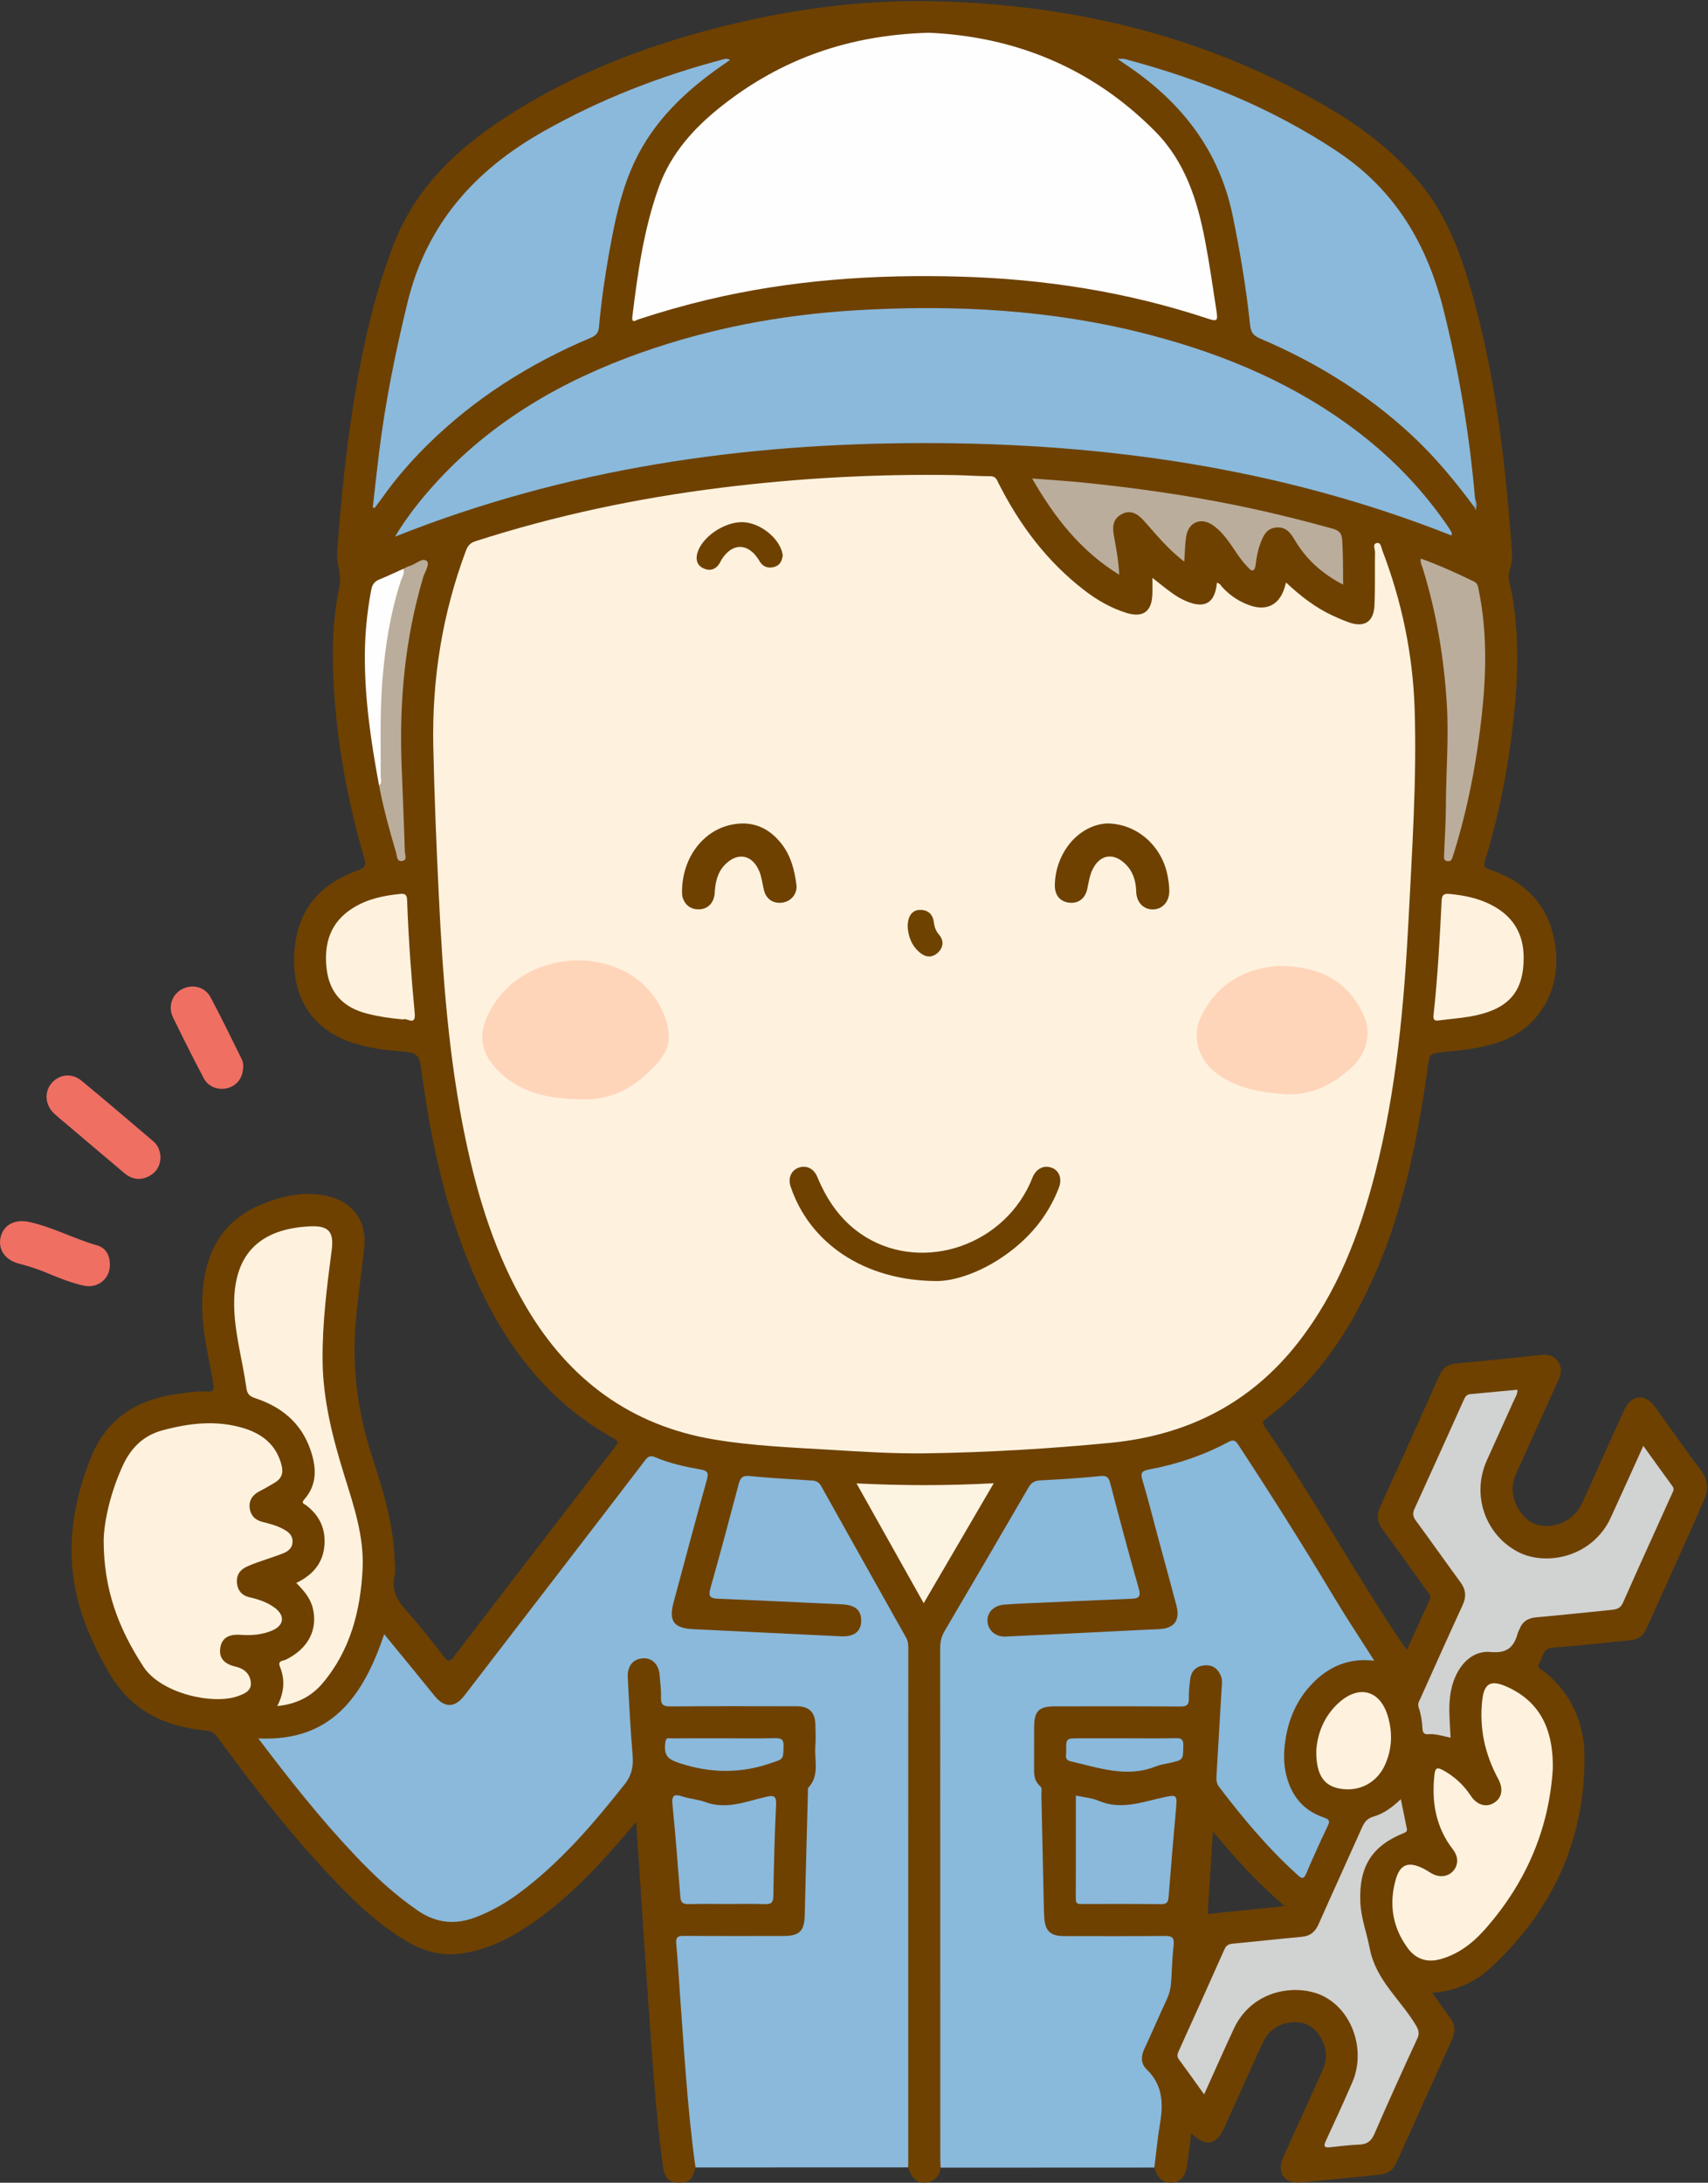
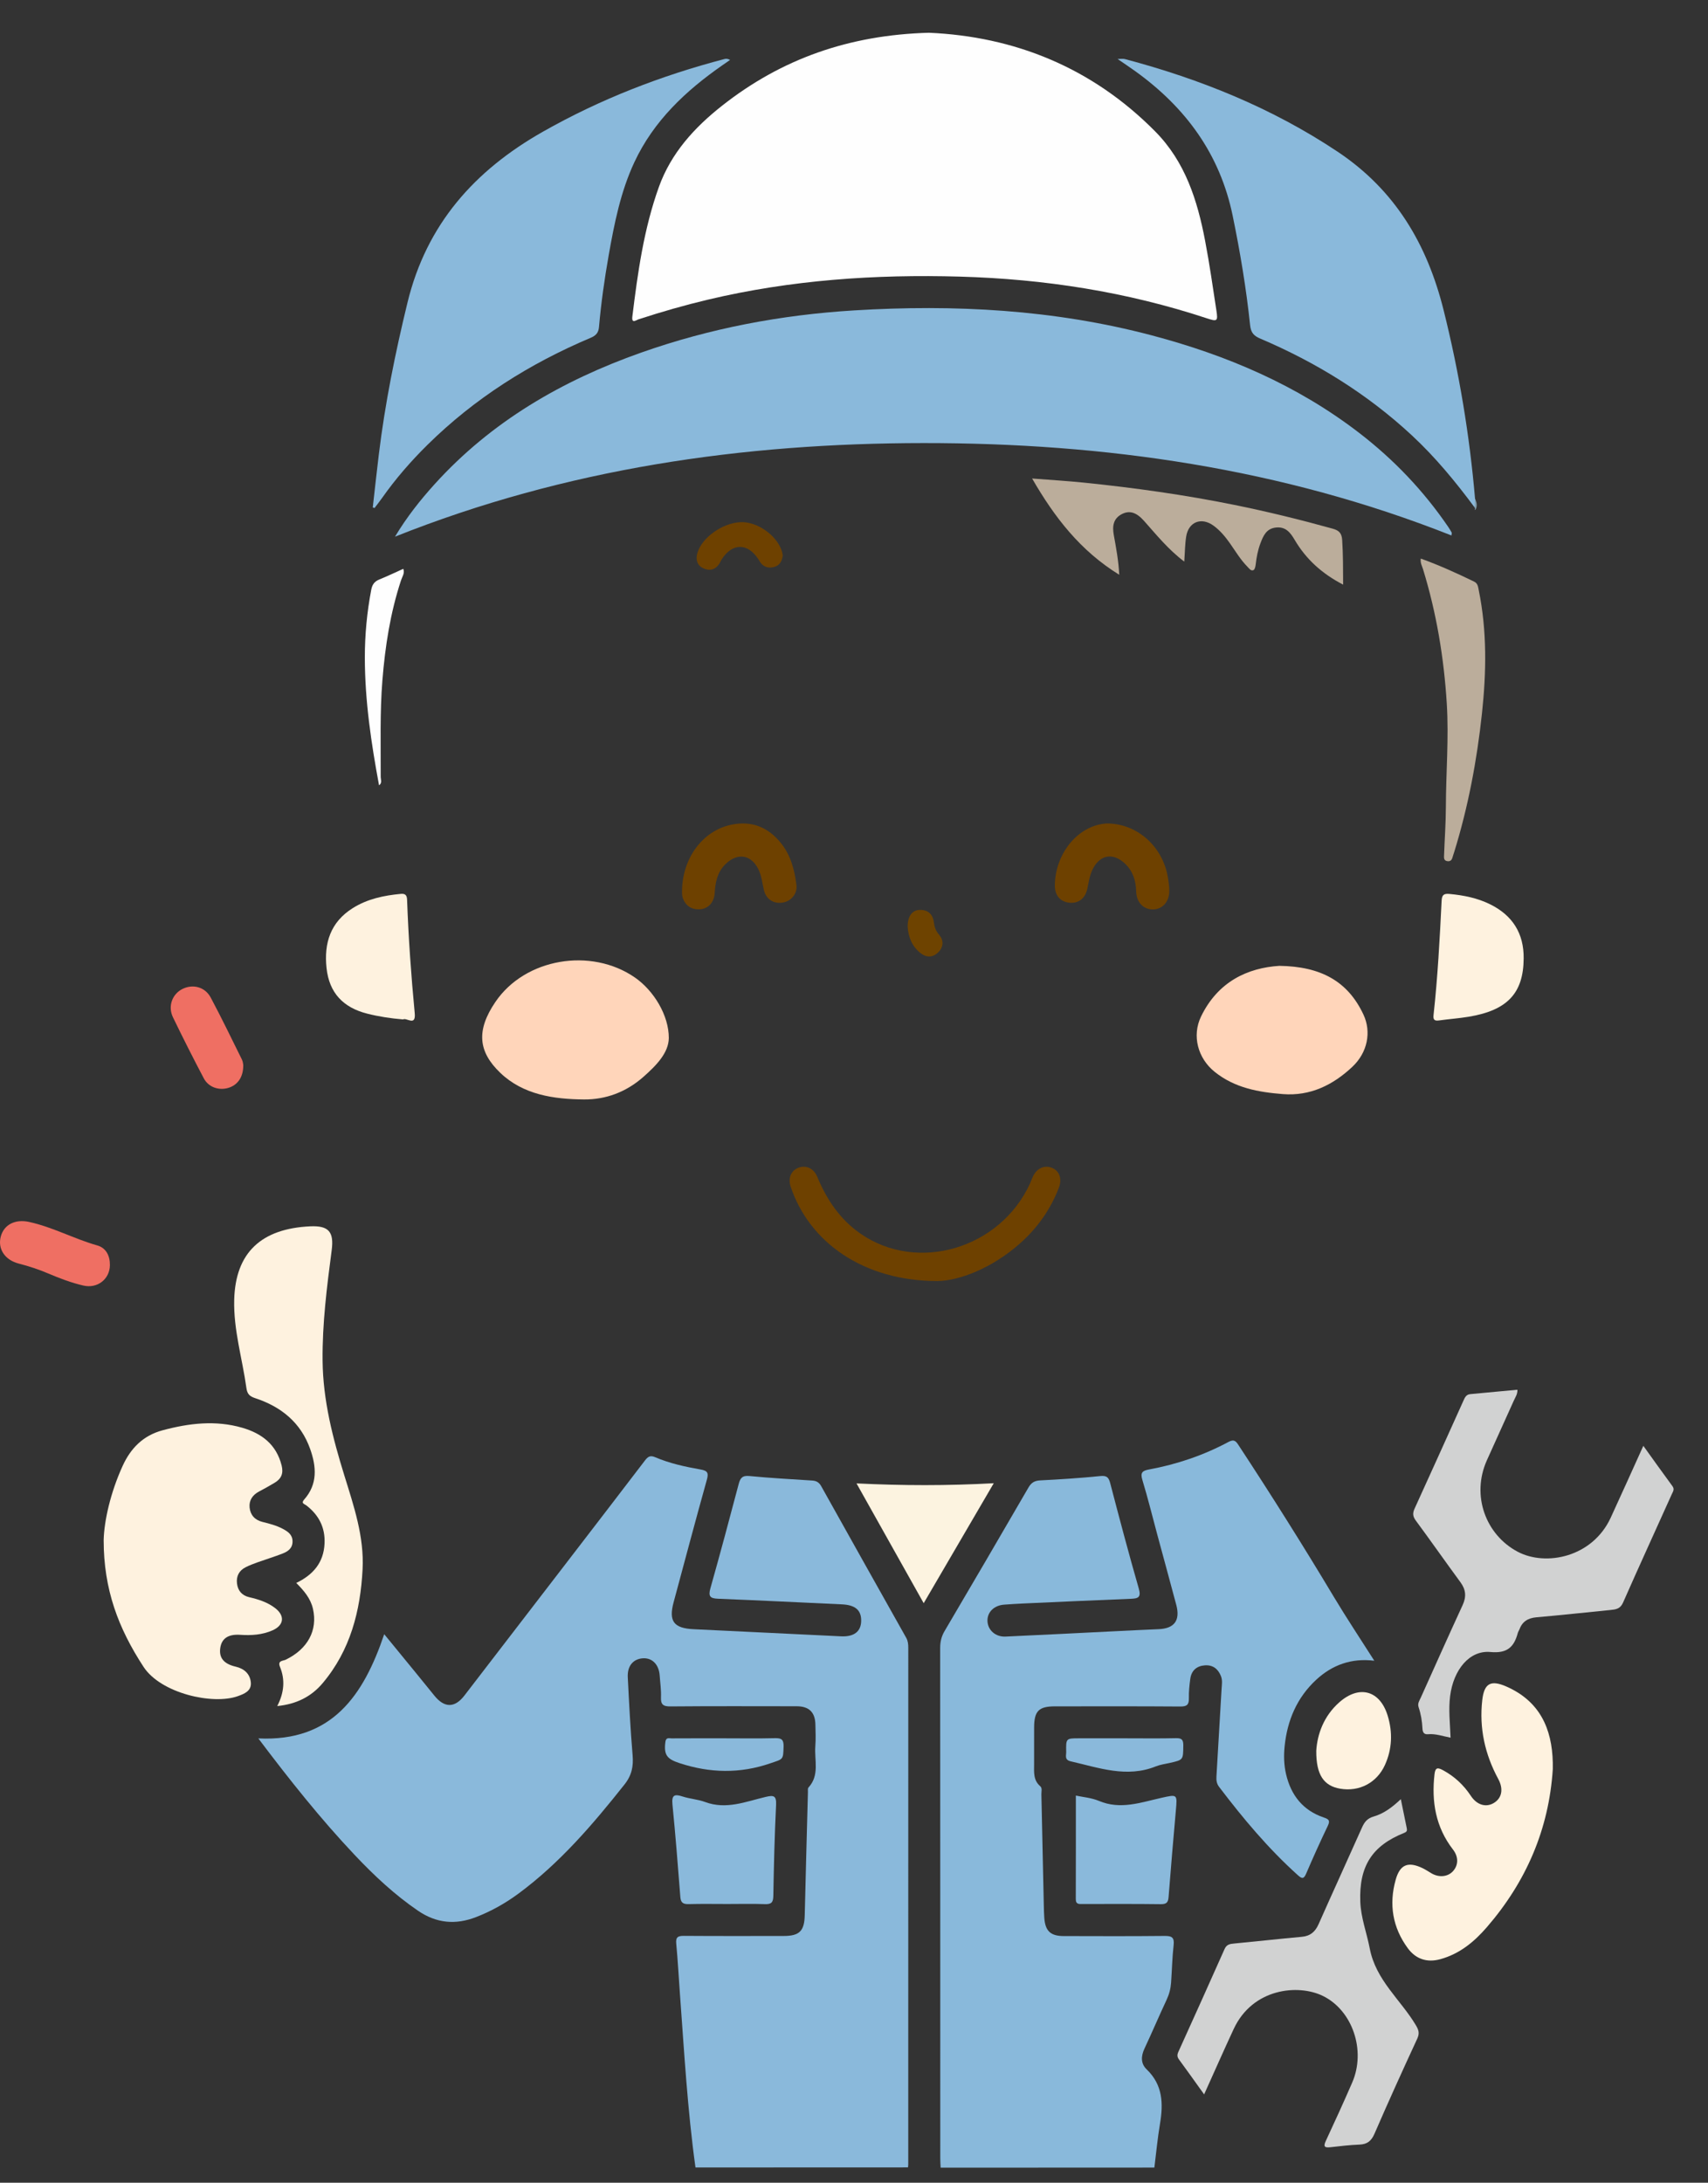
<svg xmlns="http://www.w3.org/2000/svg" version="1.1" viewBox="0 0 907 1159">
  <rect x="0" y="0" width="907" height="1159" fill="#333333" stroke="none" />
  <defs>
    <clipPath id="a">
-       <path d="m-0 0.6h906.49v1158.3h-906.49z" />
-     </clipPath>
+       </clipPath>
  </defs>
  <g clip-path="url(#a)">
-     <path d="m641.3 1016.3c0.924-14.31 1.84-28.508 2.829-43.823 11.798 14.347 23.663 27.249 38.045 39.653-14.28 1.46-27.419 2.8-40.874 4.17zm262.12-235.3c-8.406-11.17-16.367-22.672-24.552-34.009-5.174-7.165-12.54-6.524-16.257 1.446-3.509 7.525-6.886 15.113-10.299 22.682-4.098 9.087-8.051 18.242-12.291 27.261-4.233 9.003-14.516 13.754-23.735 11.264-7.313-1.975-13.414-11.317-13-19.914 0.154-3.219 1.312-6.135 2.625-9.031 7.269-16.039 14.47-32.109 21.763-48.137 1.568-3.445 1.915-6.743-0.486-9.867-2.372-3.086-5.568-3.63-9.356-3.212-14.722 1.625-29.459 3.136-44.213 4.428-4.515 0.395-7.385 2.325-9.207 6.385-10.404 23.189-20.79 46.386-31.388 69.486-2.14 4.663-1.723 8.42 1.276 12.477 7.915 10.706 15.622 21.567 23.365 32.401 0.994 1.391 2.587 2.556 1.533 4.823-4.035 8.678-7.926 17.423-12.007 26.445-0.849-0.987-1.321-1.438-1.679-1.966-25.877-38.141-47.905-78.726-74.113-116.65-1.585-2.294-0.412-3.051 1.172-4.23 20.827-15.498 36.51-35.333 48.663-58.089 21.336-39.951 30.715-83.376 36.856-127.71 1.072-7.732 0.849-7.773 8.24-8.662 1.983-0.239 3.976-0.394 5.964-0.59 7.466-0.737 14.864-1.897 22.047-4.097 24.716-7.572 37.33-32.149 30.169-58.658-4.67-17.286-16.388-27.625-32.811-33.355-2.104-0.735-4.347-0.915-3.205-4.58 6.694-21.481 11.16-43.463 14.097-65.764 3.25-24.672 4.606-49.343 0.746-74.102-0.785-5.033-3.269-10.162-1.499-15.18 1.3-3.684 1.185-7.156 0.939-10.769-0.454-6.643-1.008-13.279-1.589-19.911-3.385-38.666-8.633-77.038-19.094-114.51-6.152-22.033-13.92-43.42-29.092-61.184-13.112-15.352-28.85-27.63-46.133-37.864-64.501-38.194-134.84-55.455-209.26-57.363-35.775-0.917-71.108 3.293-105.94 11.431-45.325 10.588-88.382 26.709-127.25 52.862-24.972 16.803-45.234 37.554-56.01 66.396-5.888 15.759-10.583 31.843-14.173 48.261-7.838 35.845-12.097 72.184-14.821 108.72-0.283 3.802-0.768 7.809 0.098 11.418 1.029 4.287 1.419 8.36 0.556 12.623-2.388 11.792-3.374 23.744-3.293 35.736 0.248 36.69 6.463 72.5 16.689 107.65 1.065 3.661 0.618 4.934-3.128 6.258-23.345 8.251-34.548 24.653-34.128 49.296 0.363 21.268 11.671 36.387 31.949 42.636 7.184 2.214 14.575 3.418 22.047 4.031 12.583 1.032 12.324 1.012 14.037 13.518 4.661 34.026 11.845 67.461 24.905 99.381 15.962 39.014 39.147 72.129 77.008 93.027 2.283 1.26 2.178 2.099 0.712 4.001-28.762 37.324-57.472 74.687-86.127 112.09-1.74 2.272-2.65 2.581-4.59 0.113-6.894-8.772-13.75-17.602-21.174-25.916-4.651-5.21-7.014-10.417-5.468-17.468 0.693-3.166 0.122-6.631-0.02-9.955-0.791-18.503-6.263-35.997-11.899-53.401-7.58-23.407-10.824-47.21-8.63-71.806 1.169-13.108 3.074-26.113 4.483-39.182 1.508-13.992-6.04-24.304-19.775-27.365-6.787-1.513-13.59-1.448-20.327 8e-3 -21.671 4.686-38.133 15.433-43.758 38.409-2.196 8.966-2.6 18.064-1.907 27.272 0.877 11.662 3.863 22.958 5.647 34.461 0.439 2.834-0.096 3.894-3.131 3.694-5.003-0.33-9.958 0.432-14.92 1.085-21.454 2.826-38.041 12.341-46.687 33.22-5.584 13.482-9.192 27.46-10.295 41.968-2.049 26.921 6.442 50.926 20.064 73.811 11.722 19.692 29.48 27.901 51.104 29.966 2.801 0.267 4.405 1.247 6.023 3.454 17.628 24.051 35.774 47.701 56.053 69.611 13.931 15.048 28.242 29.728 46.405 39.858 8.492 4.73 17.473 6.83 27.361 5.38 12.671-1.86 23.82-7.12 34.32-14.04 20.376-13.41 37.005-30.852 52.662-49.32 1.645-1.94 3.295-3.876 5.573-6.556 2.166 32.434 4.13 63.606 6.363 94.766 2.106 29.38 3.894 58.8 7.799 88.02 0.85 6.36 3.08 8.7 8.035 8.84 5.781 0.16 7.777-1.58 9.274-8.07 1.065-1.26 1.078-2.74 0.865-4.27-1.386-9.89-2.41-19.83-3.204-29.78-1.165-14.59-2.46-29.17-3.443-43.78-0.793-11.78-1.448-23.58-2.526-35.34-0.723-7.89-0.631-8.33 7.218-8.34 16.161-0.02 32.324 0.13 48.484-0.07 8.381-0.1 11.075-3.17 11.923-11.42 1.978-19.252 0.017-38.615 1.85-57.876 0.502-5.272-0.395-10.684 3.106-15.345 0.787-1.048 0.856-2.519 0.882-3.859 0.168-8.495 0.316-16.999-0.041-25.486-0.261-6.216-4.312-10.087-10.486-10.64-1.992-0.178-3.996-0.1-5.995-0.1-19.827-6e-3 -39.655 0.026-59.482-0.021-5.317-0.013-5.752-0.434-5.859-5.636-0.083-4.023-0.651-7.983-1.468-11.886-0.813-3.877-3.294-6.582-7.215-7.504-3.731-0.877-6.887 0.607-9.498 3.22-2.147 2.148-2.626 4.943-2.627 7.847 0 6.827 0.782 13.625 1.204 20.421 0.433 6.968 0.119 14.022 1.303 20.906 0.979 5.694-0.33 10.277-3.885 14.83-12.533 16.052-25.861 31.382-40.836 45.183-10.07 9.276-20.975 17.466-33.629 23.116-12.003 5.36-23.284 5.45-34.462-2.46-9.573-6.77-18.466-14.35-26.558-22.674-14.041-14.444-27.241-29.701-39.624-45.616-4.874-6.264-10.129-12.271-14.285-19.01 1.18-1.249 2.417-0.893 3.533-0.893 12.632-2e-3 23.891-3.937 33.781-11.773 12.217-9.68 18.937-22.969 24.352-37.122 0.498-1.301 0.322-3.34 2.208-3.51 1.449-0.131 2.057 1.509 2.88 2.507 7.205 8.741 14.189 17.663 21.496 26.321 6.381 7.561 13.017 7.507 18.962-0.258 21.27-27.778 42.67-55.455 63.964-83.215 9.734-12.689 19.492-25.363 29.163-38.1 2.809-3.701 5.375-4.427 9.736-2.738 5.564 2.155 11.489 3.398 17.348 4.697 5.818 1.289 6.016 1.632 4.608 7.361-0.398 1.618-0.896 3.209-1.327 4.818-5.218 19.47-10.684 38.875-15.662 58.409-2.291 8.989 1.78 13.999 11.002 14.639 8.474 0.587 16.977 0.576 25.425 1.21 16.925 1.272 33.913 1.222 50.821 2.711 2.312 0.204 4.674 0.175 6.983-0.214 5.073-0.854 8.18-4.651 8.116-9.814-0.061-4.963-3.03-8.853-7.921-9.404-4.622-0.52-9.241-1.318-13.913-1.325-17.647-0.023-35.214-2.04-52.863-2.095-4.901-0.016-5.695-1.194-4.43-5.781 4.519-16.381 8.76-32.838 13.365-49.195 2.05-7.285 2.925-7.765 10.603-6.894 7.606 0.862 15.243 1.77 22.882 1.649 5.421-0.086 8.505 2.065 11.058 6.686 12.732 23.034 25.586 46.002 38.636 68.857 3.332 5.835 5.021 11.651 5.01 18.428-0.141 86.973-0.101 173.95-0.06 260.92 1e-3 2.92-0.771 6.05 1.376 8.67 2.195 6.14 4.867 8.51 9.487 8.06 4.749-0.46 7.217-3.36 7.857-7.97 1.631-2.6 1.054-5.51 1.055-8.29 0.03-84.3 0.201-168.6-0.167-252.89-0.055-12.578 2.106-23.557 8.916-34.401 13.104-20.868 25.112-42.427 37.561-63.706 1.216-2.079 2.486-4.041 5.209-4.097 10.325-0.211 20.576-1.46 30.864-2.181 3.244-0.227 4.82 1.048 5.647 4.177 4.636 17.555 9.595 35.024 14.09 52.616 1.165 4.558 0.624 5.454-4.184 5.308-10.677-0.325-21.294 0.829-31.919 1.316-11.118 0.51-22.297 0.403-33.377 1.855-5.826 0.763-10.011 4.825-9.94 9.964s4.309 9.234 10.183 9.703c2.989 0.238 5.999 0.223 8.99-0.02 12.937-1.055 25.924-1.185 38.864-2 11.954-0.753 23.95-0.702 35.871-1.979 5.944-0.637 9.233-4.267 9.302-10.313 0.037-3.214-0.928-6.24-1.758-9.295-5.327-19.612-10.719-39.206-15.849-58.87-1.276-4.891-0.847-5.525 3.921-6.566 13.246-2.892 26.008-7.202 38.169-13.172 3.305-1.622 5.226-0.837 6.965 2.108 1.606 2.722 3.426 5.322 5.176 7.958 18.061 27.213 34.602 55.372 51.772 83.14 3.723 6.021 7.932 11.75 11.72 18.368-2.598 0.076-4.578 0.204-6.53 0.57-21.593 4.057-32.871 18.624-37.872 38.579-4.436 17.701-1.597 38.13 18.749 47.034 2.697 1.181 2.59 3.02 1.615 5.311-2.803 6.593-5.861 13.07-8.837 19.583-2.072 4.534-2.411 4.487-6.207 1.104-12.231-10.898-22.379-23.671-33.065-35.996-6.303-7.269-7.513-14.925-6.441-23.988 1.464-12.379 1.265-24.908 2.419-37.335 0.171-1.838-0.298-3.646-1.023-5.357-1.689-3.988-5.369-6.465-9.331-6.293-4.506 0.194-7.716 2.734-9.024 7.284-0.69 2.402-1.108 4.868-1.267 7.375-0.445 7.001-0.457 7.012-7.562 7.018-20.991 0.017-41.982-0.079-62.973 0.049-7.936 0.048-11.252 3.415-11.471 11.266-0.148 5.328-0.046 10.661-0.039 15.992 8e-3 6.124-0.74 12.356 3.255 17.806 0.979 1.335 0.774 3.216 0.722 4.881-0.625 20.156 1.483 40.259 1.09 60.417-0.211 10.76 3.704 14.4 14.421 14.42 16.16 0.04 32.32-0.02 48.48 0.03 5.644 0.01 6.386 0.83 5.87 6.45-0.32 3.48-0.989 6.93-0.857 10.45 0.231 6.11-1.08 11.93-3.678 17.44-2.275 4.82-4.502 9.66-6.597 14.56-7.072 16.53-8.03 14.01 2.506 28.69 1.941 2.71 2.963 5.5 2.572 8.85-1.156 9.92-1.875 19.89-3.265 29.78-0.256 1.83-0.571 3.65 0.763 5.25 1.753 5.8 4.557 8.27 9.16 8.06 4.583-0.2 7.283-3.11 8.154-9.03 0.831-5.65 1.511-11.33 2.284-17.2 7.809 7.48 13.329 6.37 17.659-3.22 6.765-14.99 13.46-30.01 20.364-44.94 3.623-7.83 10.915-11.59 19.644-10.65 6.135 0.67 11.499 6.21 13.424 13.76 1.136 4.46-1e-3 8.57-1.813 12.58-6.84 15.13-13.753 30.24-20.527 45.4-3.516 7.88 0.674 13.94 9.225 13.19 14.091-1.23 28.159-2.74 42.236-4.14 4.146-0.41 6.981-2.41 8.746-6.36 9.76-21.84 19.618-43.64 29.534-65.41 1.921-4.21 1.677-7.92-1.141-11.64-3.159-4.17-6.104-8.5-9.412-13.13 12.347-0.95 22.587-5.49 30.917-13.18 32.69-30.18 50.161-67.504 49.958-112.24-0.08-17.662-6.79-33.063-20.794-44.701-1.535-1.276-5.06-1.941-3.041-5.152 1.912-3.04 1.417-7.711 7.263-8.076 13.611-0.848 27.167-2.564 40.749-3.881 3.753-0.364 6.738-1.827 8.346-5.392 10.445-23.167 21.029-46.273 31.172-69.571 2.104-4.832 1.983-10.071-1.698-14.963" fill="#6E4100" />
-   </g>
+     </g>
  <path d="m369.32 1150.9c-4.263-30.69-6.006-61.61-8.279-92.48-0.648-8.79-1.102-17.61-1.939-26.38-0.332-3.48 0.929-4.14 4.089-4.12 17.662 0.13 35.325 0.07 52.988 0.06 8.383-0.01 10.962-2.67 11.159-10.99 0.517-21.799 1.116-43.594 1.692-65.39 0.022-0.829-0.172-1.953 0.277-2.438 6.047-6.532 3.085-14.55 3.658-21.951 0.295-3.809 0.116-7.662 0.037-11.493-0.136-6.528-3.374-9.702-9.95-9.71-22.328-0.025-44.657-0.107-66.984 0.084-3.885 0.033-5.244-0.97-5.071-4.914 0.167-3.798-0.421-7.63-0.679-11.446-0.398-5.868-3.965-9.528-8.952-9.189-5.136 0.349-8.304 4.058-7.999 10.065 0.698 13.792 1.404 27.591 2.563 41.349 0.499 5.919-0.416 10.677-4.295 15.569-16.809 21.203-34.299 41.673-56.215 57.884-6.991 5.17-14.501 9.41-22.63 12.55-10.863 4.21-20.992 3.31-30.78-3.36-12.471-8.51-23.357-18.717-33.672-29.638-18.204-19.274-34.652-39.986-51.159-61.884 39.119 1.874 55.838-22.77 66.849-55.337 5.818 7.102 11.354 13.85 16.877 20.609 3.267 3.998 6.516 8.011 9.765 12.024 5.338 6.592 10.802 6.618 15.939-0.051 18.497-24.013 36.96-48.053 55.43-72.088 13.495-17.561 27.002-35.114 40.44-52.72 1.482-1.941 2.709-2.909 5.344-1.785 7.766 3.314 16.006 5.115 24.279 6.567 3.786 0.664 4.242 1.926 3.232 5.536-6.046 21.618-11.784 43.321-17.635 64.993-2.713 10.048 0.122 13.771 10.623 14.262 26.101 1.22 52.197 2.552 78.297 3.779 6.942 0.326 10.582-2.552 10.692-8.159 0.112-5.717-3.132-8.491-10.203-8.815-21.944-1.004-43.885-2.108-65.834-2.98-4.22-0.167-5.225-1.318-4.033-5.537 5.195-18.401 10.139-36.874 15.017-55.362 0.847-3.21 1.939-4.623 5.683-4.26 11.094 1.074 22.235 1.686 33.363 2.399 2.203 0.141 3.648 0.965 4.755 2.947 15.011 26.877 30.073 53.725 45.165 80.557 0.955 1.697 1.098 3.428 1.098 5.276-0.011 91.479-0.01 182.96-0.017 274.44 0 0.5-0.092 0.99-0.141 1.49-37.615 0.01-75.229 0.03-112.84 0.04" fill="#8AB9DB" />
  <path d="m499.5 1151c-0.065-1.66-0.187-3.32-0.187-4.98-0.01-90.3 2e-3 -180.6-0.052-270.9-2e-3 -3.269 0.619-6.116 2.302-8.976 14.945-25.381 29.814-50.807 44.587-76.288 1.521-2.623 3.25-3.635 6.282-3.788 10.635-0.539 21.273-1.226 31.866-2.294 3.504-0.353 4.464 0.737 5.284 3.877 4.872 18.66 9.812 37.306 15.144 55.837 1.35 4.688-0.298 5.299-4.182 5.452-19.126 0.756-38.246 1.642-57.368 2.503-3.323 0.149-6.644 0.369-9.963 0.608-5.417 0.389-9.08 4.079-8.828 8.84 0.251 4.744 4.261 8.347 9.589 8.109 19.447-0.869 38.887-1.893 58.331-2.849 7.645-0.376 15.29-0.768 22.938-1.079 8.384-0.341 11.592-4.628 9.395-12.89-3.29-12.371-6.681-24.715-10.018-37.074-2.644-9.792-5.063-19.652-8.007-29.352-1.177-3.876 0.097-4.84 3.547-5.479 14.812-2.744 28.973-7.531 42.25-14.652 3.08-1.652 4.022-0.19 5.368 1.86 17.361 26.435 34.216 53.183 50.463 80.322 6.826 11.403 14.212 22.471 21.556 34.025-12.084-1.508-22.316 2.199-30.86 10.106-10.214 9.453-15.363 21.568-16.759 35.274-0.505 4.957-0.4 9.949 0.766 14.897 2.642 11.21 8.947 19.188 20.002 22.951 2.497 0.85 3.564 1.495 2.183 4.374-4.026 8.394-7.859 16.886-11.526 25.443-1.28 2.988-2.232 2.776-4.408 0.821-15.68-14.093-29.113-30.165-41.827-46.897-1.347-1.772-1.516-3.579-1.394-5.611 0.921-15.447 1.827-30.896 2.719-46.345 0.134-2.307 0.573-4.598-0.354-6.905-1.554-3.869-4.348-5.933-8.453-5.668-4.308 0.278-7.174 2.673-7.793 7.06-0.487 3.452-0.845 6.967-0.762 10.442 0.083 3.472-1.118 4.389-4.586 4.363-22.157-0.169-44.316-0.089-66.475-0.085-8.703 2e-3 -11.119 2.473-11.124 11.357-3e-3 6.498 0.023 12.995-9e-3 19.493-0.02 4.16-0.466 8.353 3.24 11.541 1.208 1.04 0.594 2.855 0.627 4.315 0.454 19.805 0.865 39.611 1.297 59.414 0.043 2 0.106 4 0.237 5.99 0.471 7.15 3.239 9.84 10.353 9.86 17.827 0.04 35.655 0.12 53.48-0.07 3.801-0.04 5.337 0.69 4.859 4.88-0.752 6.61-0.879 13.28-1.347 19.92-0.223 3.17-0.997 6.16-2.374 9.1-4.028 8.58-7.721 17.31-11.748 25.9-1.908 4.06-2.051 7.98 1.166 11.07 8.559 8.21 8.876 18.14 7.064 28.87-1.301 7.7-2.012 15.5-2.987 23.26-37.835 0.01-75.669 0.03-113.5 0.05" fill="#89B9DB" />
  <g fill="#EF6F63">
-     <path d="m85.226 614.62c-0.127 4.342-2.081 7.851-6.115 9.936-4.615 2.385-9.066 1.717-12.999-1.58-9.679-8.117-19.288-16.318-28.924-24.486-2.79-2.365-5.652-4.653-8.348-7.121-4.856-4.446-5.472-11.419-1.547-16.103 4.112-4.907 10.796-5.719 16.03-1.393 12.812 10.588 25.455 21.382 38.108 32.162 2.511 2.14 3.687 5.065 3.795 8.585" />
    <path d="m58.361 671.85c-0.122 7.402-6.64 12.474-14.036 10.778-6.489-1.489-12.689-3.864-18.81-6.467-5.042-2.144-10.239-3.844-15.554-5.214-7.417-1.911-11.302-7.872-9.54-14.389 1.718-6.357 7.677-9.321 14.996-7.729 12.561 2.731 23.894 8.977 36.208 12.467 4.754 1.347 6.809 5.551 6.736 10.554" />
  </g>
  <path d="m129.18 565.47c0.092 6.468-3 10.765-8.066 12.22-4.999 1.436-10.424-0.42-12.883-5.09-5.647-10.725-11.122-21.546-16.393-32.461-2.786-5.77-0.405-12.241 4.957-14.969 5.525-2.811 12.054-1.192 15.096 4.509 5.781 10.836 11.121 21.908 16.571 32.918 0.567 1.146 0.639 2.538 0.718 2.873" fill="#EF6F63" />
-   <path d="m611.97 306.85c4.112 3.194 7.405 5.95 10.908 8.404 2.298 1.61 4.792 3.045 7.383 4.108 9.697 3.98 14.968 0.712 15.941-9.884 1.657 0.197 2.253 1.661 3.167 2.627 4.082 4.317 8.915 7.497 14.516 9.405 8.862 3.019 15.438-0.4 18.224-9.323 0.234-0.747 0.427-1.507 0.815-2.884 7.73 7.246 15.576 13.304 24.662 17.527 2.857 1.328 5.759 2.593 8.724 3.649 8.096 2.884 13.152-0.209 13.567-8.878 0.453-9.472 0.133-18.979 0.298-28.468 0.028-1.623-1.456-4.197 0.831-4.755 2.295-0.56 2.439 2.269 3.041 3.843 10.429 27.264 16.286 55.504 17.182 84.666 1.131 36.799-1.309 73.526-3.187 110.24-2.349 45.904-6.413 91.636-17.929 136.35-8.272 32.113-19.986 62.715-40.616 89.197-25.385 32.584-59.162 49.527-99.939 53.468-32.48 3.139-65.04 5.076-97.647 5.562-17.112 0.255-34.267-0.86-51.37-1.898-20.421-1.239-40.909-2.055-61.135-5.421-44.46-7.399-77.132-31.761-99.823-70.14-16.438-27.803-25.849-58.203-32.411-89.594-8.918-42.66-12.065-85.957-14.157-129.37-1.266-26.264-2.365-52.531-2.918-78.821-0.754-35.831 4.776-70.599 17.385-104.21 0.961-2.56 2.332-4.013 5.008-4.875 42.554-13.716 86.083-22.876 130.42-28.396 41.363-5.151 82.872-7.401 124.54-6.697 6.154 0.104 12.304 0.612 18.454 0.581 2.933-0.014 3.439 1.93 4.398 3.826 11.18 22.121 25.746 41.546 45.53 56.75 6.759 5.194 14.073 9.436 22.286 11.991 8.741 2.719 13.476-0.589 13.83-9.809 0.102-2.651 0.016-5.309 0.016-8.776" fill="#FEF2DF" />
  <path d="m493.26 17.391c45.148 1.96 86.433 18.272 120.19 52.404 15.972 16.15 22.413 36.613 26.506 58.09 2.334 12.251 4.104 24.612 5.984 36.945 0.886 5.805 0.483 6.026-5.227 4.14-42.502-14.037-86.193-20.815-130.88-22.087-45.117-1.285-89.78 1.761-133.8 12.207-12.46 2.956-24.757 6.475-36.924 10.464-1.357 0.445-3.799 2.491-3.307-1.516 2.858-23.294 6.088-46.522 14.079-68.751 6.477-18.017 18.889-31.596 33.579-43.171 31.469-24.795 67.35-37.564 109.8-38.725" fill="#FEFEFE" />
  <path d="m770.76 284.33c-90.133-35.715-184.17-49.129-280.31-49.063-96.025 0.065-189.92 13.5-280.7 49.707 6.368-10.575 13.432-19.467 21.072-27.908 30.133-33.291 67.697-55.001 109.58-69.81 36.62-12.948 74.461-20.074 113.18-22.438 53.279-3.252 106.09-0.458 157.97 13.24 39.952 10.549 77.361 26.498 110.33 51.894 18.348 14.134 34.132 30.698 47.182 49.847 0.654 0.96 1.255 1.96 1.815 2.977 0.125 0.227-0.032 0.608-0.114 1.554" fill="#8AB9DB" />
  <path d="m783.05 269.42c-10.133-13.648-20.901-26.74-33.399-38.332-23.692-21.975-50.755-38.676-80.403-51.29-3.358-1.429-4.983-3.071-5.406-7.118-2.042-19.519-5.284-38.849-9.247-58.103-6.754-32.812-25.007-57.52-51.674-76.732-2.944-2.121-5.972-4.124-9.441-6.513 1.58 0 2.811-0.252 3.898 0.037 40.118 10.654 78.102 25.965 112.89 49.149 30.622 20.411 47.573 49.148 56.311 84.083 8.258 33.015 13.816 66.4 16.719 100.27 0.366 1.541 0.667 3.079-0.244 4.551" fill="#8AB9DB" />
  <path d="m197.95 269.44c1.062-9.325 2.067-18.657 3.198-27.974 3.311-27.282 8.751-54.122 15.252-80.845 10.097-41.502 35.549-70.073 71.864-90.67 30.47-17.282 62.736-29.776 96.516-38.631 0.779-0.204 1.615-0.187 2.911 0.498-1.35 0.936-2.701 1.87-4.05 2.808-19.539 13.594-36.53 29.567-46.778 51.523-7.308 15.657-10.642 32.505-13.627 49.387-2.231 12.617-4.028 25.308-5.149 38.077-0.264 3.016-1.55 4.545-4.403 5.749-32.368 13.671-61.654 32.138-86.735 56.892-8.771 8.657-16.871 17.968-23.991 28.078-1.302 1.848-2.712 3.619-4.072 5.426l-0.936-0.318" fill="#8AB9DB" />
  <path d="m55.046 817.81c0.253-10.209 3.583-25.211 10.087-39.456 4.269-9.348 10.854-16.107 21.212-18.89 14.053-3.776 28.135-5.447 42.332-1.334 10.312 2.987 18.065 8.853 20.871 19.995 1.087 4.317-0.205 7.126-3.758 9.235-2.714 1.611-5.466 3.162-8.257 4.634-3.446 1.817-5.363 4.702-4.988 8.478 0.393 3.947 2.759 6.639 6.812 7.645 3.703 0.92 7.408 1.863 10.814 3.682 2.726 1.456 5.157 3.072 5.175 6.669 0.018 3.671-2.449 5.35-5.314 6.463-4.328 1.683-8.785 3.033-13.159 4.603-2.186 0.785-4.378 1.608-6.446 2.654-3.497 1.769-5.047 4.792-4.575 8.639 0.471 3.834 2.625 6.364 6.506 7.27 4.883 1.138 9.626 2.642 13.686 5.733 5.364 4.083 4.825 9.161-1.338 11.872-5.46 2.402-11.236 2.767-17.126 2.366-6.45-0.44-9.943 1.974-10.632 7.128-0.689 5.159 1.933 8.324 8.218 9.786 4.538 1.055 7.605 3.839 8.03 8.388 0.427 4.563-3.594 6.091-6.975 7.293-13.26 4.717-40.79-1.495-49.997-15.584-13.393-20.495-21.175-41.086-21.178-67.269" fill="#FEF2DF" />
  <path d="m872.66 767.72c5.358 7.445 10.347 14.485 15.473 21.423 1.211 1.638 0.269 2.856-0.296 4.112-8.657 19.253-17.459 38.443-25.974 57.758-1.474 3.343-3.88 3.598-6.724 3.88-13.081 1.293-26.15 2.73-39.244 3.87-4.511 0.392-7.52 2.266-9.069 6.501-0.228 0.623-0.657 1.181-0.825 1.814-1.991 7.474-5.625 10.958-14.51 10.12-11.176-1.054-19.66 9.465-21.423 23.325-0.93 7.315-0.059 14.571 0.228 22.171-4.235-0.829-8.013-2.21-12.01-1.843-2.339 0.215-2.833-1.312-2.922-3.102-0.19-3.845-0.81-7.607-2.043-11.253-0.681-2.012 0.48-3.555 1.211-5.181 7.358-16.372 14.679-32.761 22.184-49.066 2.033-4.417 1.73-8.156-1.155-12.082-7.985-10.862-15.712-21.915-23.721-32.76-1.62-2.195-1.769-3.904-0.67-6.309 8.702-19.049 17.298-38.147 25.908-57.239 0.765-1.698 1.43-3.389 3.659-3.594 8.268-0.759 16.534-1.544 25.054-2.343 0.108 2.342-1.094 3.971-1.856 5.677-4.747 10.622-9.613 21.191-14.364 31.812-8.396 18.772-0.561 39.602 16.406 48.558 14.856 7.842 39.612 3.02 49.368-18.104 5.765-12.485 11.374-25.042 17.315-38.145" fill="#D1D2D2" />
  <path d="m147.23 905.9c3.661-7.114 4.264-13.932 1.457-20.793-1.411-3.451 1.591-3.125 3.003-3.809 11.724-5.672 17.106-15.62 14.501-27.04-1.275-5.587-4.861-9.706-8.866-13.728 8.978-4.336 14.536-10.781 15.018-20.906 0.407-8.538-3.034-15.141-9.672-20.278-1.004-0.776-2.987-1.032-1.124-3.138 7.2-8.138 6.481-17.413 3.18-26.758-4.98-14.094-15.463-22.546-29.288-27.066-3.005-0.982-4.167-2.295-4.592-5.37-2.161-15.63-6.901-30.901-6.475-46.891 0.666-25.045 14.428-37.768 40.394-38.959 9.857-0.453 12.637 3.019 11.37 12.683-2.554 19.479-5.027 38.934-4.831 58.656 0.208 21.075 5.401 41.108 11.576 61.033 5.021 16.199 10.55 32.47 9.662 49.703-1.14 22.135-6.501 43.081-21.231 60.534-6.04 7.155-13.912 11.103-24.082 12.127" fill="#FEF2DF" />
  <path d="m639.43 1112.1c-4.81-6.7-9.028-12.66-13.358-18.55-1.043-1.41-1.004-2.54-0.301-4.09 8.235-18.17 16.432-36.35 24.53-54.58 1.1-2.48 2.909-2.69 5.172-2.9 11.929-1.13 23.837-2.47 35.768-3.55 4.515-0.41 7.16-2.62 8.97-6.71 7.606-17.17 15.441-34.246 23.088-51.403 1.286-2.884 2.833-4.81 6.137-5.758 5.472-1.569 10.015-5.029 14.442-9.229 1.115 5.451 2.126 10.434 3.157 15.413 0.265 1.282 0.085 1.917-1.418 2.519-17.015 6.812-23.968 17.706-23.256 36.558 0.322 8.52 3.437 16.54 5.013 24.77 3.238 16.91 16.39 27.18 24.484 40.76 1.499 2.51 2.079 4.28 0.753 7.15-7.748 16.74-15.369 33.55-22.706 50.47-1.682 3.88-3.862 5.63-8.01 5.79-5.148 0.2-10.287 0.8-15.411 1.39-3.154 0.37-3.827-0.36-2.408-3.4 4.779-10.24 9.463-20.53 13.973-30.9 7.426-17.06 0.196-38.39-15.645-46.08-13.098-6.36-37.185-4.05-47.269 17.6-5.251 11.28-10.259 22.67-15.705 34.73" fill="#D1D2D2" />
  <path d="m824.58 939.4c-2.071 31.989-14.175 59.823-35.036 83.937-6.708 7.76-14.485 14.18-24.692 16.97-7.076 1.94-13.014-0.05-17.252-5.8-8.099-10.99-10.125-23.34-6.444-36.411 2.299-8.165 6.634-9.797 14.352-6.087 1.64 0.788 3.15 1.841 4.731 2.752 4.03 2.324 8.679 1.812 11.395-1.243 2.858-3.214 2.936-7.563-0.047-11.42-9.212-11.912-11.49-25.44-9.815-40.045 0.42-3.661 1.774-3.546 4.386-2.15 6.154 3.289 11.07 7.872 14.906 13.679 3.227 4.886 8.077 6.319 12.291 3.721 4.285-2.642 5.074-7.479 2.255-12.689-7.072-13.07-10.166-27.014-8.493-41.826 1.017-8.998 4.52-10.899 12.804-7.264 17.579 7.714 24.257 22.146 24.655 40.38 0.026 1.164 4e-3 2.33 4e-3 3.496" fill="#FEF2DF" />
  <path d="m628.88 298.2c-8.541-6.451-14.773-14.223-21.364-21.615-3.959-4.44-7.584-5.745-11.711-3.64-4.705 2.4-5.17 6.528-4.351 11.112 1.195 6.684 2.496 13.353 2.895 21.129-20.596-12.701-34.322-30.39-46.263-51.105 9.806 0.77 18.682 1.289 27.518 2.193 26.781 2.738 53.422 6.467 79.818 11.814 17.589 3.563 35.005 7.831 52.299 12.639 3.432 0.955 4.791 2.441 5.022 6.061 0.485 7.616 0.467 15.205 0.502 23.65-11.242-5.833-19.7-13.514-25.71-23.74-2.362-4.019-4.839-7.157-10.033-6.578-5.03 0.562-6.665 4.385-8.169 8.364-1.36 3.6-2.078 7.334-2.509 11.151-0.123 1.094-0.441 2.725-1.168 3.073-1.383 0.664-2.325-0.871-3.226-1.78-3.656-3.689-6.29-8.159-9.25-12.374-2.507-3.568-5.269-6.893-8.797-9.459-6.421-4.67-13.238-2.01-14.482 5.777-0.653 4.084-0.658 8.272-1.021 13.328" fill="#BBAD9B" />
  <path d="m571.31 953.43c3.616 0.797 8.232 1.135 12.273 2.837 11.438 4.815 22.227 0.801 33.163-1.637 8.538-1.903 8.444-1.99 7.661 6.814-1.355 15.248-2.67 30.501-3.843 45.76-0.221 2.88-1.021 3.93-4.126 3.89-13.826-0.19-27.656-0.08-41.484-0.09-1.828 0-3.689 0.34-3.678-2.59 0.067-18.285 0.034-36.574 0.034-54.984" fill="#8AB9DB" />
  <path d="m386.18 1011c-6.82 0-13.644-0.13-20.459 0.06-2.864 0.08-4.194-0.65-4.434-3.72-1.278-16.406-2.574-32.808-4.19-49.178-0.484-4.904 0.923-5.701 5.302-4.264 3.926 1.288 8.218 1.521 12.073 2.957 11.2 4.17 21.581-0.237 32.11-2.713 4.137-0.973 5.783-0.805 5.541 4.216-0.778 16.097-1.197 32.215-1.46 48.332-0.058 3.55-1.104 4.51-4.523 4.38-6.645-0.25-13.305-0.07-19.96-0.07" fill="#8AB9DB" />
  <path d="m754.47 296.59c9.803 3.547 19.114 7.753 28.318 12.233 2.032 0.989 2.098 2.738 2.466 4.537 4.45 21.745 4.057 43.651 1.707 65.533-2.683 24.983-7.325 49.621-14.774 73.671-0.246 0.794-0.546 1.572-0.76 2.373-0.369 1.381-0.902 2.51-2.649 2.349-2.247-0.208-1.978-1.918-1.927-3.352 0.302-8.474 0.932-16.945 0.954-25.418 0.045-18.281 1.619-36.525 0.486-54.848-1.506-24.342-5.463-48.171-12.634-71.475-0.52-1.689-1.518-3.299-1.187-5.603" fill="#BBAD9B" />
  <path d="m809.11 508.95c-0.13 18.384-8.609 27.48-29.04 30.903-5.241 0.877-10.566 1.243-15.834 1.978-2.38 0.332-3.27-0.23-2.985-2.834 2.214-20.169 3.303-40.423 4.291-60.679 0.154-3.153 1.169-3.926 4.188-3.645 7.514 0.701 14.818 2.156 21.6 5.514 11.854 5.869 17.933 15.416 17.78 28.763" fill="#FEF2DF" />
  <path d="m214.02 541.3c-6.624-0.555-12.847-1.506-18.998-3.059-12.692-3.204-20.188-10.957-21.615-24.173-1.433-13.269 2.065-24.421 13.914-31.87 7.797-4.903 16.534-6.715 25.556-7.567 2.428-0.23 3.216 0.845 3.297 3.112 0.722 20.118 2.152 40.192 4.056 60.229 0.687 7.237-4.349 2.202-6.21 3.328" fill="#FEF2DF" />
  <path d="m490.51 851.28c-11.998-21.394-23.586-42.056-35.675-63.613 24.48 1.208 48.213 1.264 72.881-0.09-12.592 21.561-24.699 42.29-37.206 63.703" fill="#FCF3E0" />
-   <path d="m214.15 302.04c1.184-0.542 2.321-1.272 3.562-1.591 3.118-0.803 6.54-4.567 8.896-2.554 1.837 1.569-1.019 5.737-1.893 8.679-9.626 32.375-12.702 65.489-11.471 99.106 0.566 15.446 1.266 30.887 1.729 46.336 0.051 1.694 1.508 4.543-1.237 5.109-3.163 0.652-2.884-2.691-3.42-4.491-3.493-11.756-6.744-23.582-9.03-35.648 0.932-3.829-0.491-7.544-0.547-11.324-0.357-24.141-0.385-48.271 4.202-72.114 2.073-10.779 4.233-21.563 9.209-31.508" fill="#BBAD9B" />
  <path d="m698.98 929.65c0.521-8.696 3.917-18.413 12.244-25.757 10.611-9.359 21.571-6.308 25.671 7.1 2.71 8.864 2.406 17.733-1.493 26.277-4.282 9.38-13.604 14.244-23.725 12.506-8.677-1.49-12.789-7.298-12.697-20.126" fill="#FEF2DF" />
  <path d="m214.15 302.04c0.91 2.271-0.545 4.144-1.182 6.076-5.691 17.254-8.443 35.011-9.899 53.075-1.377 17.072-0.843 34.141-0.909 51.218-6e-3 1.531 0.912 3.346-0.874 4.577-4.166-22.384-7.515-44.867-7.547-67.702-0.016-12.143 1.133-24.194 3.406-36.145 0.525-2.76 1.706-4.397 4.299-5.444 4.296-1.734 8.477-3.755 12.706-5.655" fill="#FEFEFE" />
  <path d="m384.65 923.02c8.983 0 17.97 0.149 26.947-0.077 3.428-0.086 4.602 0.808 4.507 4.391-0.193 7.262-0.207 6.615-7.015 8.958-16.176 5.567-32.04 5.219-48.174-0.065-6.665-2.183-8.52-4.274-7.552-11.414 0.334-2.465 2.046-1.752 3.34-1.76 9.316-0.061 18.632-0.033 27.947-0.033" fill="#8AB9DB" />
  <path d="m597.54 923.02c8.987 0 17.977 0.135 26.959-0.074 3.135-0.073 3.907 0.922 3.87 3.943-0.093 7.586 0.057 7.577-7.274 9.227-2.43 0.547-4.963 0.87-7.25 1.79-15.538 6.256-30.302 0.757-45.253-2.66-3.421-0.782-2.362-3.093-2.403-5-0.155-7.225-0.097-7.226 6.886-7.226 8.155-1e-3 16.31 0 24.465 0" fill="#8AB9DB" />
  <path d="m783.05 269.42c0.081-1.516 0.162-3.033 0.244-4.55 0.857 1.782 1.283 3.61 0.395 5.502-0.281 0.596-0.854 0.378-0.38-0.081 0.101-0.097-0.163-0.571-0.259-0.871" fill="#829EAE" />
  <path d="m355.16 551.22c-0.134 7.819-6.493 14.43-13.635 20.705-9.02 7.926-19.778 11.966-31.408 11.868-16.06-0.136-32.242-2.458-44.437-14.113-11.888-11.363-12.752-22.665-2.652-37.597 15.78-23.33 50.866-29.108 74.091-13.06 10.069 6.957 18.088 20.145 18.041 32.197" fill="#FFD5BA" />
  <path d="m679.37 512.85c21.94 0.317 36.339 8.077 44.677 25.91 4.284 9.162 2.185 20.097-5.918 27.716-10.334 9.718-22.401 15.615-36.866 14.476-12.943-1.02-25.574-3.233-36.268-11.843-8.871-7.143-12.169-19.105-7.188-29.384 8.979-18.53 24.745-25.8 41.563-26.875" fill="#FFD5BA" />
  <path d="m497.79 680.22c-39.484-0.014-68.141-20.733-77.954-50.205-1.448-4.347 0.212-8.411 4.05-9.919 4.036-1.585 8.207 0.199 10.086 4.735 5.005 12.09 12.061 22.62 22.921 30.182 30.274 21.082 74.23 8.051 90.093-26.635 0.552-1.206 0.964-2.476 1.529-3.674 2.081-4.408 6.123-6.208 10.172-4.57 3.878 1.569 5.411 5.802 3.612 10.5-4.427 11.564-11.404 21.397-20.639 29.598-14.928 13.256-32.428 19.871-43.87 19.988" fill="#6E4100" />
  <path d="m587.6 437.25c16.139-0.081 29.688 12.071 32.518 28.262 0.429 2.45 0.792 4.947 0.819 7.426 0.063 5.903-3.704 10.011-8.878 9.958-4.976-0.052-8.567-3.828-8.711-9.574-0.144-5.749-1.768-10.833-6.007-14.814-6.449-6.055-13.509-4.592-17.273 3.412-1.51 3.211-1.939 6.677-2.686 10.078-1.13 5.143-4.743 7.859-9.59 7.316-4.9-0.549-7.713-3.981-7.638-9.319 0.218-15.632 10.524-29.468 24.085-32.287 1.453-0.302 2.949-0.403 3.361-0.458" fill="#6E4100" />
  <path d="m362.17 473.47c0.069-17.904 11.074-32.355 26.052-35.528 10.854-2.299 19.654 1.215 26.506 9.75 5.177 6.449 7.188 14.172 8.2 22.158 0.584 4.609-2.661 8.586-7.105 9.37-4.904 0.865-8.946-1.611-10.152-6.574-0.82-3.377-1.141-6.867-2.513-10.117-3.688-8.739-11.488-10.235-18.145-3.435-4.1 4.188-5.159 9.419-5.488 15.062-0.298 5.095-3.54 8.474-8.004 8.682-4.263 0.199-7.406-1.821-8.888-5.866-0.551-1.506-0.434-3.257-0.463-3.502" fill="#6E4100" />
  <path d="m415.67 294.84c-0.355 2.98-1.512 5.196-4.117 6.066-2.445 0.816-4.984 0.644-6.971-1.313-0.81-0.798-1.358-1.866-1.995-2.832-5.654-8.568-13.771-8.463-19.343 0.264-0.445 0.697-0.735 1.493-1.18 2.19-2.132 3.342-5.265 4.113-8.624 2.527-3.311-1.563-4.095-4.677-3.121-8.068 2.368-8.251 13.415-16.054 23.06-16.412 8.587-0.319 18.751 6.688 21.678 14.981 0.328 0.929 0.459 1.928 0.613 2.597" fill="#6E4100" />
  <path d="m482 492.09c-0.049-5.653 2.443-8.861 6.434-8.947 4.32-0.092 6.912 2.276 7.448 6.479 0.327 2.562 1.015 4.636 2.778 6.683 2.618 3.039 2.409 6.607-0.487 9.421-2.885 2.803-6.263 2.82-9.455 0.276-4.791-3.82-6.423-9.102-6.718-13.912" fill="#6E4300" />
</svg>